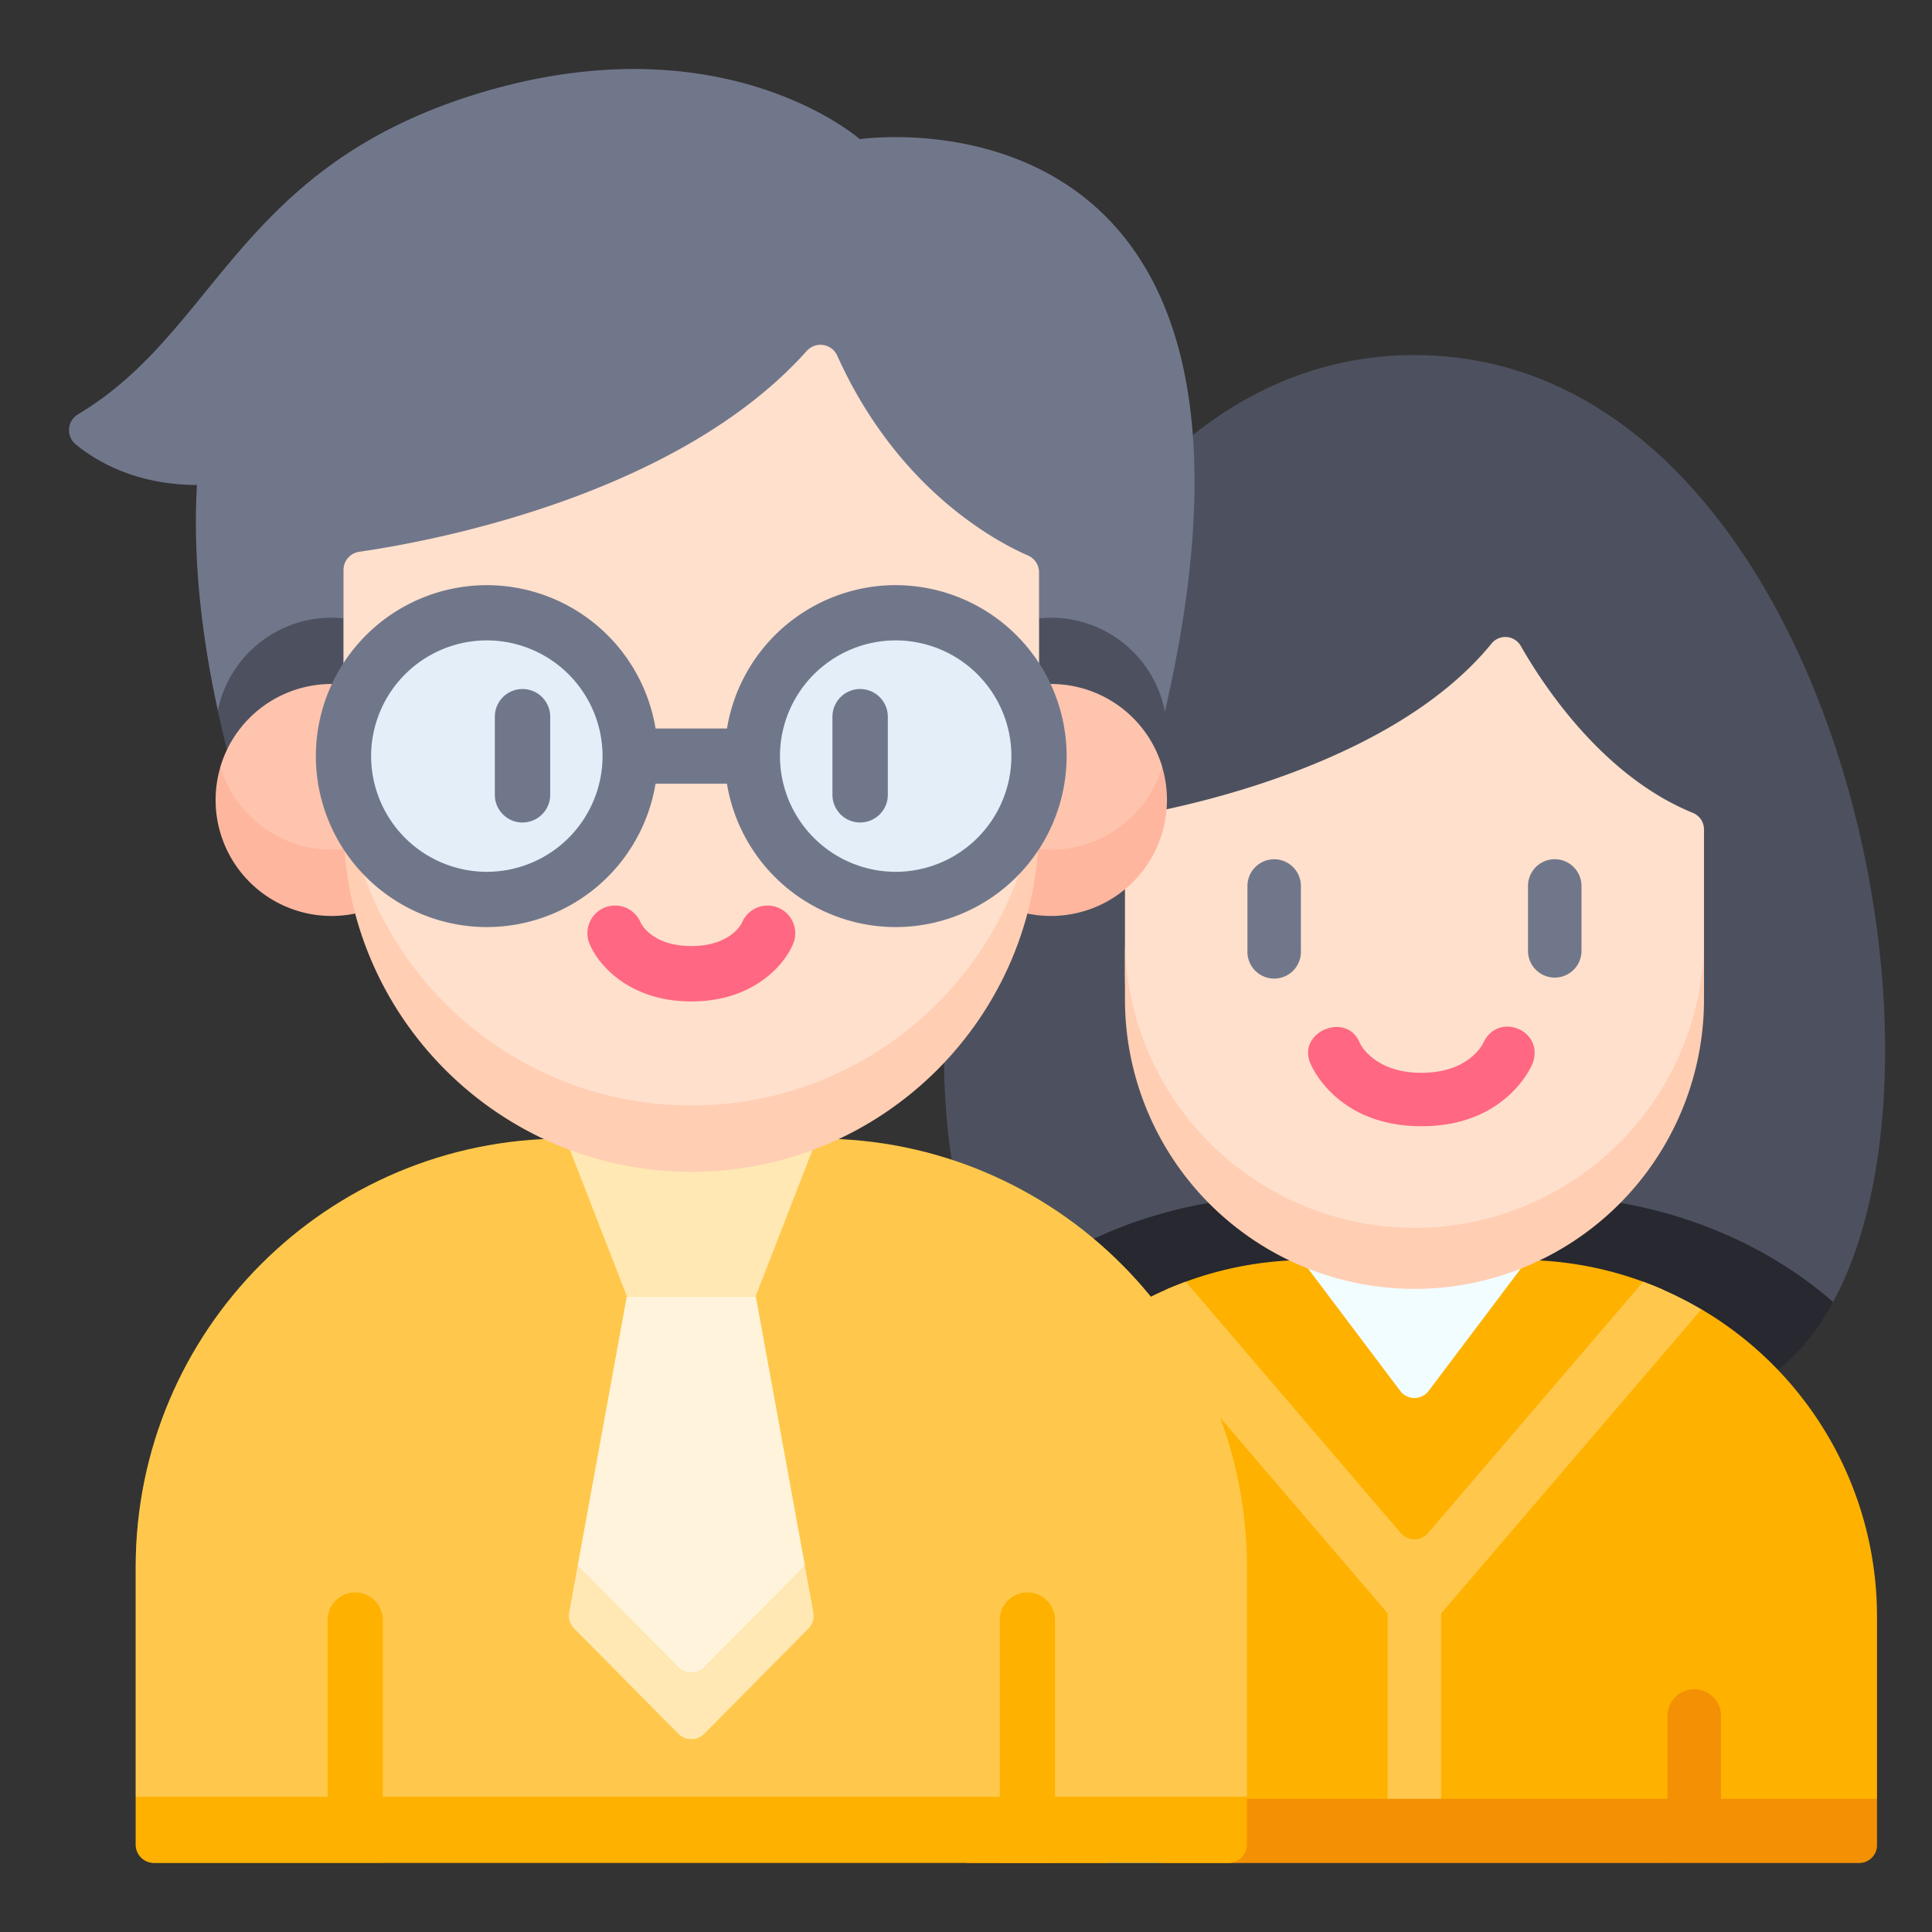
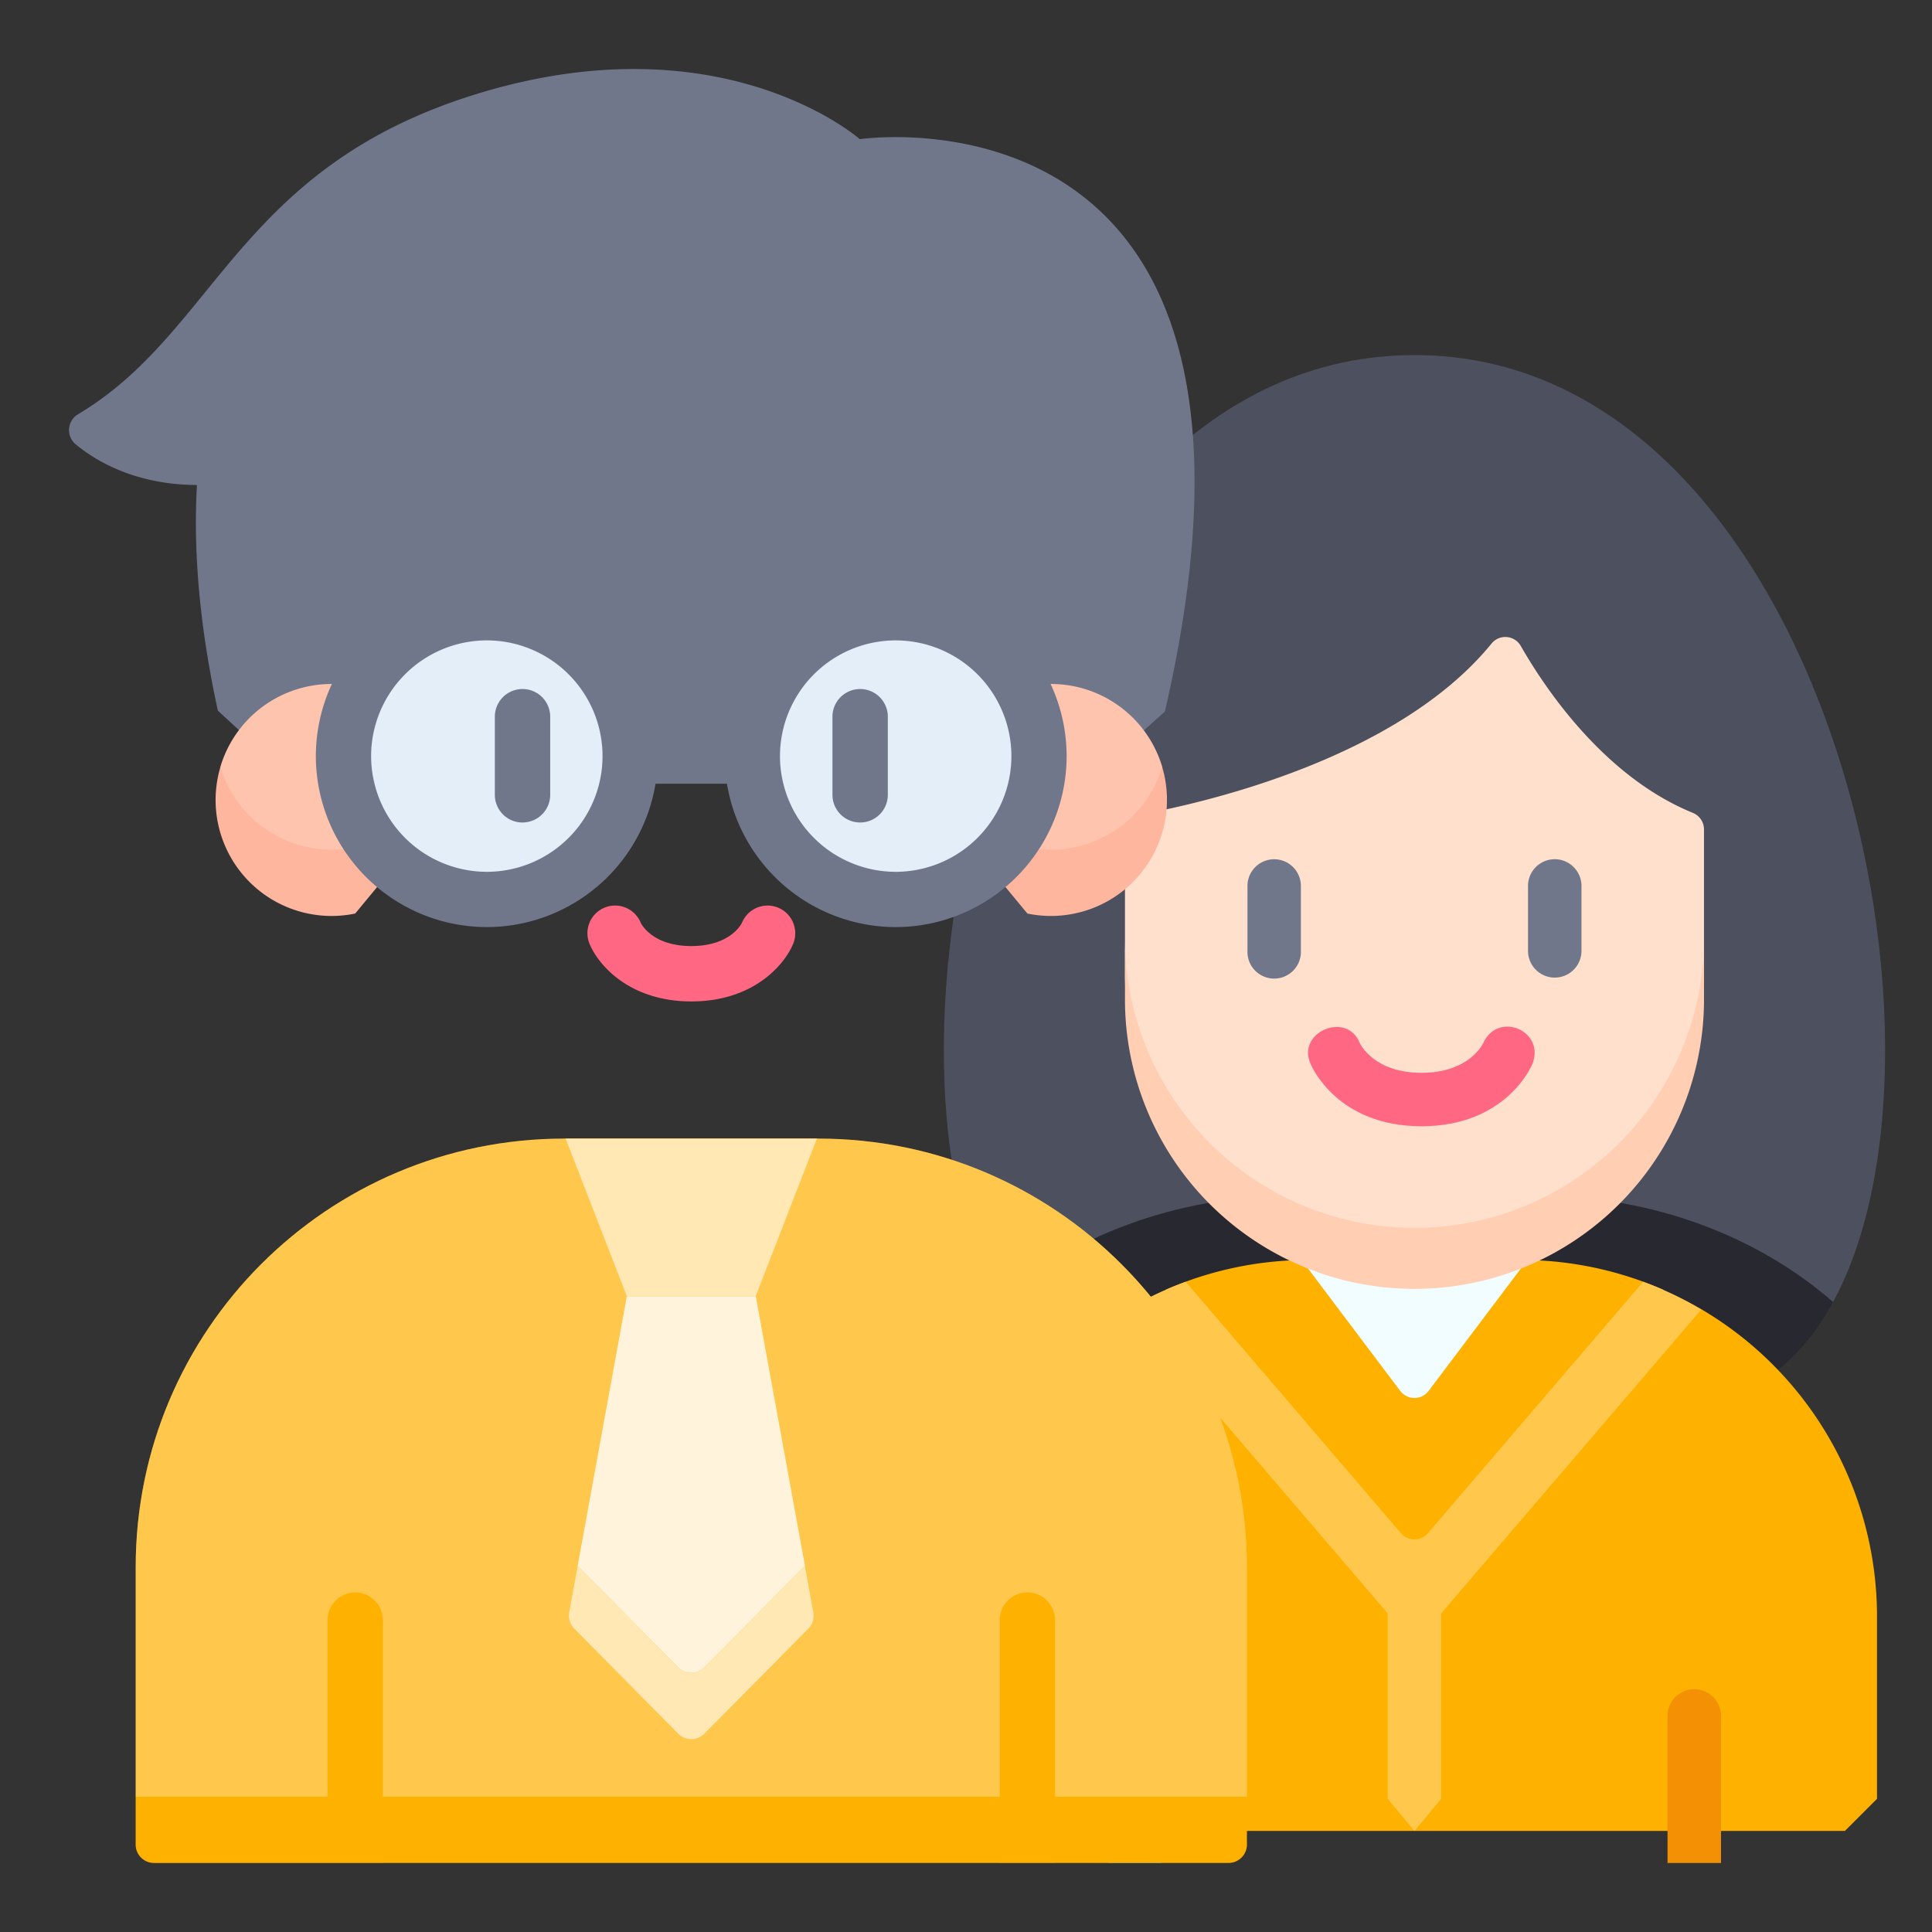
<svg xmlns="http://www.w3.org/2000/svg" width="56" height="56" fill="none">
  <rect width="100%" height="100%" fill="#333333" stroke="none" />
  <path fill="#4D515F" d="M53.113 37.774c4.186-7.611-.35-27.482-12.114-27.482-11.746 0-16.285 19.808-12.133 27.446l24.247.036Z" />
  <path fill="#272830" d="M44.57 34.661h-7.141c-3.351 0-6.381 1.178-8.563 3.076.437.804.97 1.473 1.6 1.97h21.066c.63-.497 1.164-1.166 1.6-1.97-2.182-1.898-5.212-3.076-8.563-3.076Z" />
  <path fill="#FFB100" d="M53.477 53.07H28.52l-.93-.93v-5.28c0-3.794 2.044-7.11 5.09-8.91h16.636a10.335 10.335 0 0 1 5.09 8.91v5.28l-.93.93Z" />
-   <path fill="#F39003" d="M28.108 54h4.006l.775-.93.774.93h6.561l.775-.93.774.93h6.562l.774-.93.775.93h4.006a.516.516 0 0 0 .516-.516V52.14H27.592v1.343c0 .285.23.516.516.516Z" />
  <path fill="#FFB100" d="m41.392 46.283 6.834-7.986-.015-.912a10.3 10.3 0 0 0-4.144-.865h-6.135c-1.474 0-2.875.309-4.144.865l.008.938 6.812 7.96c.206.24.578.24.784 0Z" />
  <path fill="#FFC84C" d="m40.999 53.07.774-.929v-5.376l7.544-8.813-.002-.001a10.34 10.34 0 0 0-1.105-.565v-.001a10.297 10.297 0 0 0-.582-.233L41.39 44.44a.517.517 0 0 1-.785 0l-6.236-7.288c-.197.072-.392.15-.582.233v.001c-.381.167-.75.355-1.106.565h-.001l7.543 8.814v5.376l.775.93Z" />
-   <path fill="#F39003" d="M40.225 52.14h1.55V54h-1.55v-1.86Z" />
  <path fill="#F2FDFF" d="m44.27 36.52-2.86 3.796a.516.516 0 0 1-.824 0l-2.86-3.796h6.545Z" />
  <path fill="#4EA1F4" d="M33.662 49.737v2.404l-.775.93-.774-.93v-2.404a.774.774 0 1 1 1.549 0Z" />
  <path fill="#F39003" d="M49.883 49.737v2.404l-.775.93-.774-.93v-2.404a.774.774 0 1 1 1.55 0Z" />
  <path fill="#3292E0" d="M32.114 52.14h1.55V54h-1.55v-1.86Z" />
  <path fill="#F39003" d="M48.334 52.14h1.55V54h-1.55v-1.86Z" />
  <path fill="#FFE0CC" d="M43.232 18.655c-2.78 3.412-8.584 4.667-10.199 4.958a.516.516 0 0 0-.425.508v4.008a8.392 8.392 0 1 0 16.783 0v-4.09a.517.517 0 0 0-.324-.478c-2.564-1.046-4.275-3.593-4.988-4.84a.515.515 0 0 0-.847-.066Z" />
  <path fill="#FFCEB3" d="M41 35.59a8.392 8.392 0 0 1-8.392-8.39v1.858a8.392 8.392 0 0 0 16.783 0V27.2A8.392 8.392 0 0 1 41 35.591Z" />
  <path fill="#71778B" d="M36.932 24.906a.775.775 0 0 0-.774.774v1.882a.775.775 0 1 0 1.549 0V25.68a.775.775 0 0 0-.775-.774Zm8.133 3.43a.775.775 0 0 0 .775-.774V25.68a.775.775 0 1 0-1.55 0v1.881c0 .428.347.775.775.775Z" />
  <path fill="#FF6782" d="M44.417 30.84c.38-.97-1-1.543-1.425-.606-.017.035-.415.862-1.789.862-1.373 0-1.772-.826-1.788-.862-.369-.937-1.846-.323-1.426.605.033.08.776 1.806 3.214 1.806 2.438 0 3.182-1.726 3.214-1.806Z" />
  <path fill="#71778B" d="m32.534 21.73 1.231-1.107c4.283-18.546-8.843-16.589-8.843-16.589S20.962.533 13.836 2.718C6.88 4.85 6.291 9.607 2.266 12.005a.535.535 0 0 0-.072.874c.61.503 1.756 1.173 3.515 1.179-.11 1.923.075 4.099.606 6.541l1.226 1.13h24.993Z" />
-   <path fill="#4D515F" d="M9.61 17.904A3.362 3.362 0 0 0 6.314 20.6c.08.371.168.748.265 1.13h3.377v-3.807a3.356 3.356 0 0 0-.348-.018Zm23.885 3.826c.097-.377.186-.746.27-1.107a3.362 3.362 0 0 0-3.647-2.7v3.807h3.377Z" />
  <path fill="#FFC4AD" d="M9.958 23.884v-4.04a3.362 3.362 0 0 0-3.57 2.382c-.09.305 1.366 3.362 3.222 3.362l.373-.982a10.16 10.16 0 0 1-.025-.722Z" />
  <path fill="#FFB69F" d="M9.61 24.627a3.362 3.362 0 0 1-3.22-2.4 3.361 3.361 0 0 0 3.906 4.252l.762-.922-1.074-.951a3.368 3.368 0 0 1-.373.02Z" />
  <path fill="#FFB100" d="M35.181 53.039H4.894l-.961-.961v-6.655c0-6.859 5.56-12.42 12.42-12.42h7.37c6.859 0 12.42 5.561 12.42 12.42v6.655l-.962.96Z" />
  <path fill="#fff" fill-opacity=".3" d="M35.181 53.039H4.894l-.961-.961v-6.655c0-6.859 5.56-12.42 12.42-12.42h7.37c6.859 0 12.42 5.561 12.42 12.42v6.655l-.962.96Z" />
  <path fill="#FFB100" d="M4.467 54h5.027l.801-.961.8.96H28.98l.8-.96.802.96h5.027a.534.534 0 0 0 .534-.533v-1.388H3.932v1.388c0 .295.24.534.535.534Z" />
  <path fill="#fff" fill-opacity=".8" d="m18.17 37.574 1.868-.961 1.868.96 1.426 7.815-.39 1.354-2.904 2.934-2.882-2.911-.412-1.378 1.425-7.813Z" />
  <path fill="#FFB100" d="m19.658 48.332-2.915-2.945-.246 1.35a.534.534 0 0 0 .146.47l3.015 3.047c.209.21.55.21.759 0l3.015-3.046a.534.534 0 0 0 .145-.471l-.246-1.35-2.914 2.945a.534.534 0 0 1-.759 0Z" />
  <path fill="#fff" fill-opacity=".7" d="m19.658 48.332-2.915-2.945-.246 1.35a.534.534 0 0 0 .146.47l3.015 3.047c.209.21.55.21.759 0l3.015-3.046a.534.534 0 0 0 .145-.471l-.246-1.35-2.914 2.945a.534.534 0 0 1-.759 0Z" />
  <path fill="#FFB100" d="M21.905 37.574h-3.737l-1.775-4.57h7.287l-1.775 4.57Z" />
  <path fill="#fff" fill-opacity=".7" d="M21.905 37.574h-3.737l-1.775-4.57h7.287l-1.775 4.57Z" />
  <path fill="#FFC4AD" d="M30.117 23.884v-4.04a3.362 3.362 0 0 1 3.57 2.382c.09.305-1.366 3.362-3.223 3.362l-.373-.982c.017-.239.026-.479.026-.722Z" />
  <path fill="#FFB69F" d="M30.465 24.627a3.362 3.362 0 0 0 3.22-2.4 3.362 3.362 0 0 1-3.906 4.252l-.762-.922 1.074-.951c.122.013.247.02.373.02Z" />
-   <path fill="#FFE0CC" d="M23.387 10.169c-3.81 4.261-11.085 5.554-12.973 5.824a.533.533 0 0 0-.457.529v6.401c0 5.567 4.513 10.08 10.08 10.08s10.08-4.513 10.08-10.08v-6.332a.532.532 0 0 0-.319-.489c-.947-.413-3.787-1.926-5.53-5.792a.533.533 0 0 0-.881-.141Z" />
-   <path fill="#FFCEB3" d="M20.037 32.043c-5.567 0-10.08-4.513-10.08-10.08v1.922c0 5.567 4.513 10.08 10.08 10.08s10.08-4.513 10.08-10.08v-1.922c0 5.567-4.513 10.08-10.08 10.08Z" />
  <path fill="#E4EEF9" d="M18.175 22.714a4.153 4.153 0 1 0-8.152-1.596 4.153 4.153 0 0 0 8.152 1.596Zm8.221 3.313a4.153 4.153 0 1 0-.88-8.26 4.153 4.153 0 0 0 .88 8.26Z" />
  <path fill="#FFB100" d="M11.096 52.078v-5.12a.8.8 0 1 0-1.601 0v5.12l.8.96.801-.96Z" />
  <path fill="#FFB100" d="M9.495 52.078h1.601V54H9.495v-1.922Zm21.085 0v-5.12a.8.8 0 0 0-1.601 0v5.12l.8.96.802-.96Z" />
  <path fill="#FFB100" d="M28.979 52.078h1.602V54h-1.602v-1.922Z" />
  <path fill="#FF6782" d="M22.554 26.309a.802.802 0 0 0-1.047.436c-.003.007-.312.677-1.468.677-1.157 0-1.465-.67-1.468-.677a.802.802 0 0 0-1.484.61c.256.621 1.165 1.672 2.952 1.672s2.696-1.05 2.951-1.671a.802.802 0 0 0-.436-1.047Z" />
  <path fill="#71778B" d="M15.145 23.84a.802.802 0 0 0 .803-.802v-2.264a.802.802 0 1 0-1.605 0v2.264c0 .444.36.803.802.803Zm9.787-3.868a.802.802 0 0 0-.803.802v2.264a.802.802 0 1 0 1.605 0v-2.264a.802.802 0 0 0-.802-.802Z" />
  <path fill="#71778B" d="M25.962 16.96a4.963 4.963 0 0 0-4.89 4.156h-2.07a4.963 4.963 0 0 0-4.89-4.155 4.961 4.961 0 0 0-4.957 4.955 4.961 4.961 0 0 0 4.956 4.956 4.963 4.963 0 0 0 4.89-4.155h2.07a4.963 4.963 0 0 0 4.89 4.155 4.962 4.962 0 0 0 4.956-4.956 4.961 4.961 0 0 0-4.955-4.955Zm-11.85 8.31a3.358 3.358 0 0 1-3.355-3.354 3.358 3.358 0 0 1 3.354-3.354 3.358 3.358 0 0 1 3.354 3.354 3.358 3.358 0 0 1-3.354 3.354Zm11.85 0a3.358 3.358 0 0 1-3.354-3.354 3.358 3.358 0 0 1 3.354-3.354 3.358 3.358 0 0 1 3.354 3.354 3.358 3.358 0 0 1-3.354 3.354Z" />
</svg>